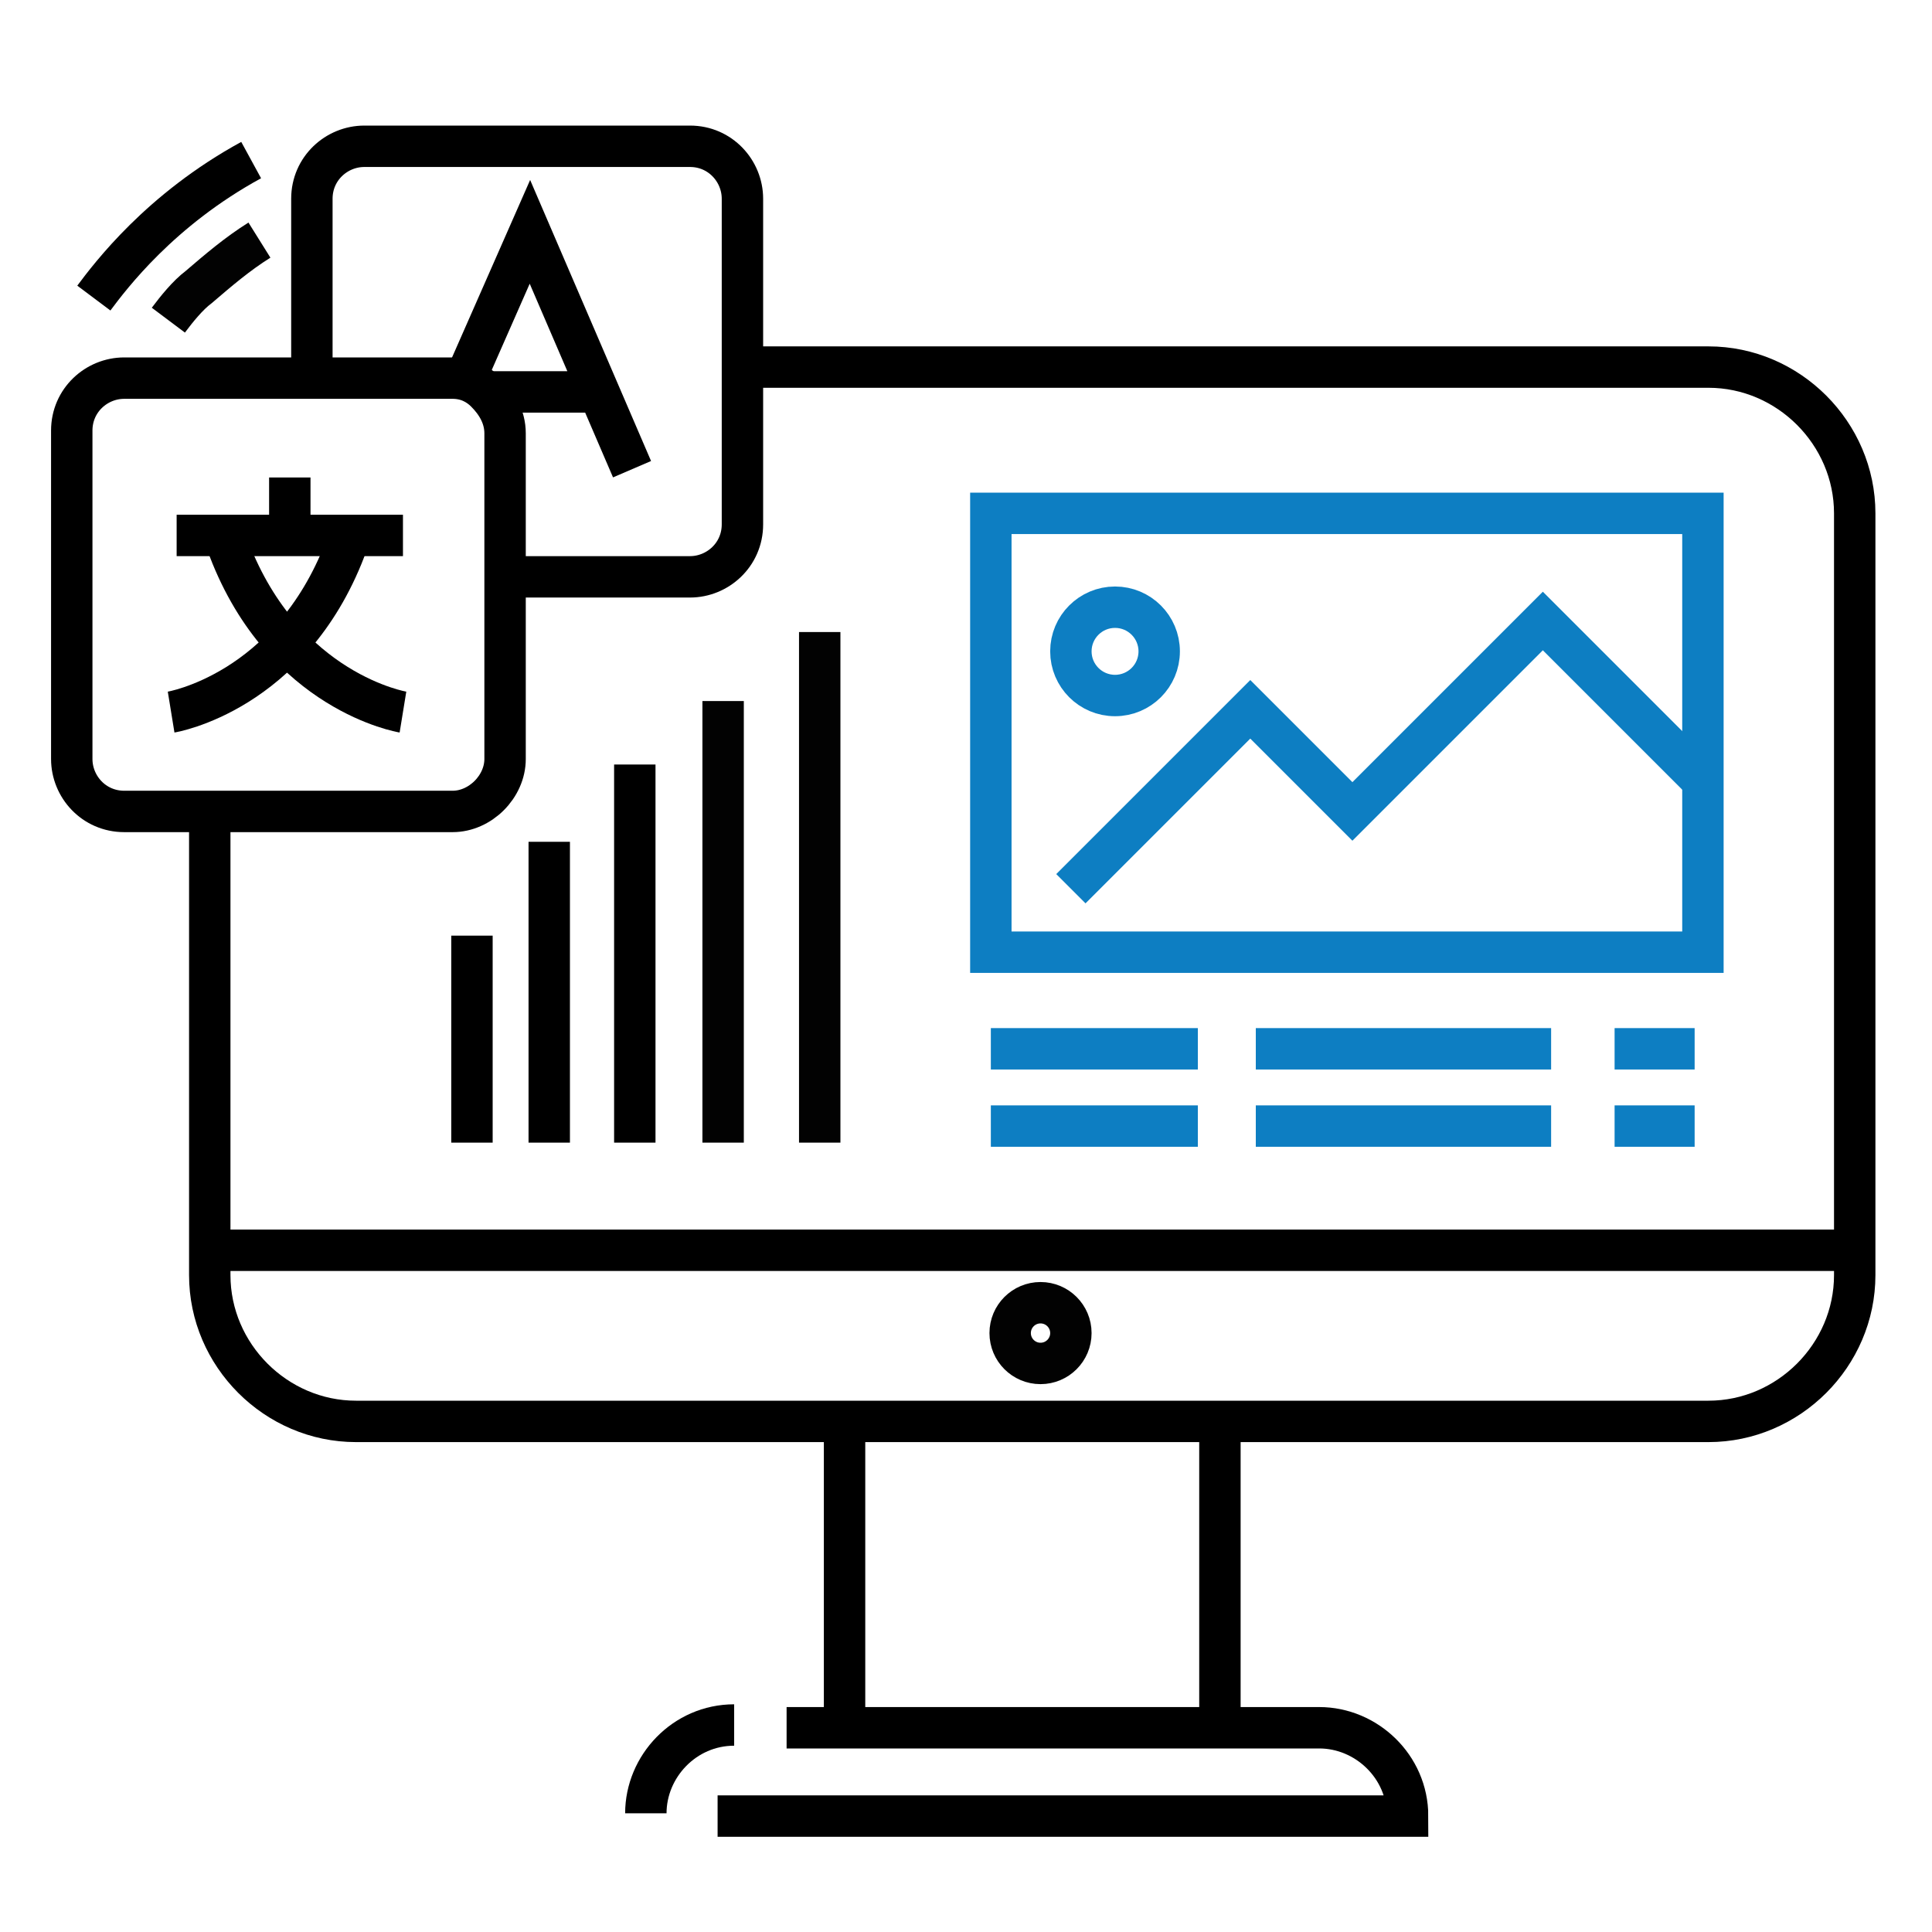
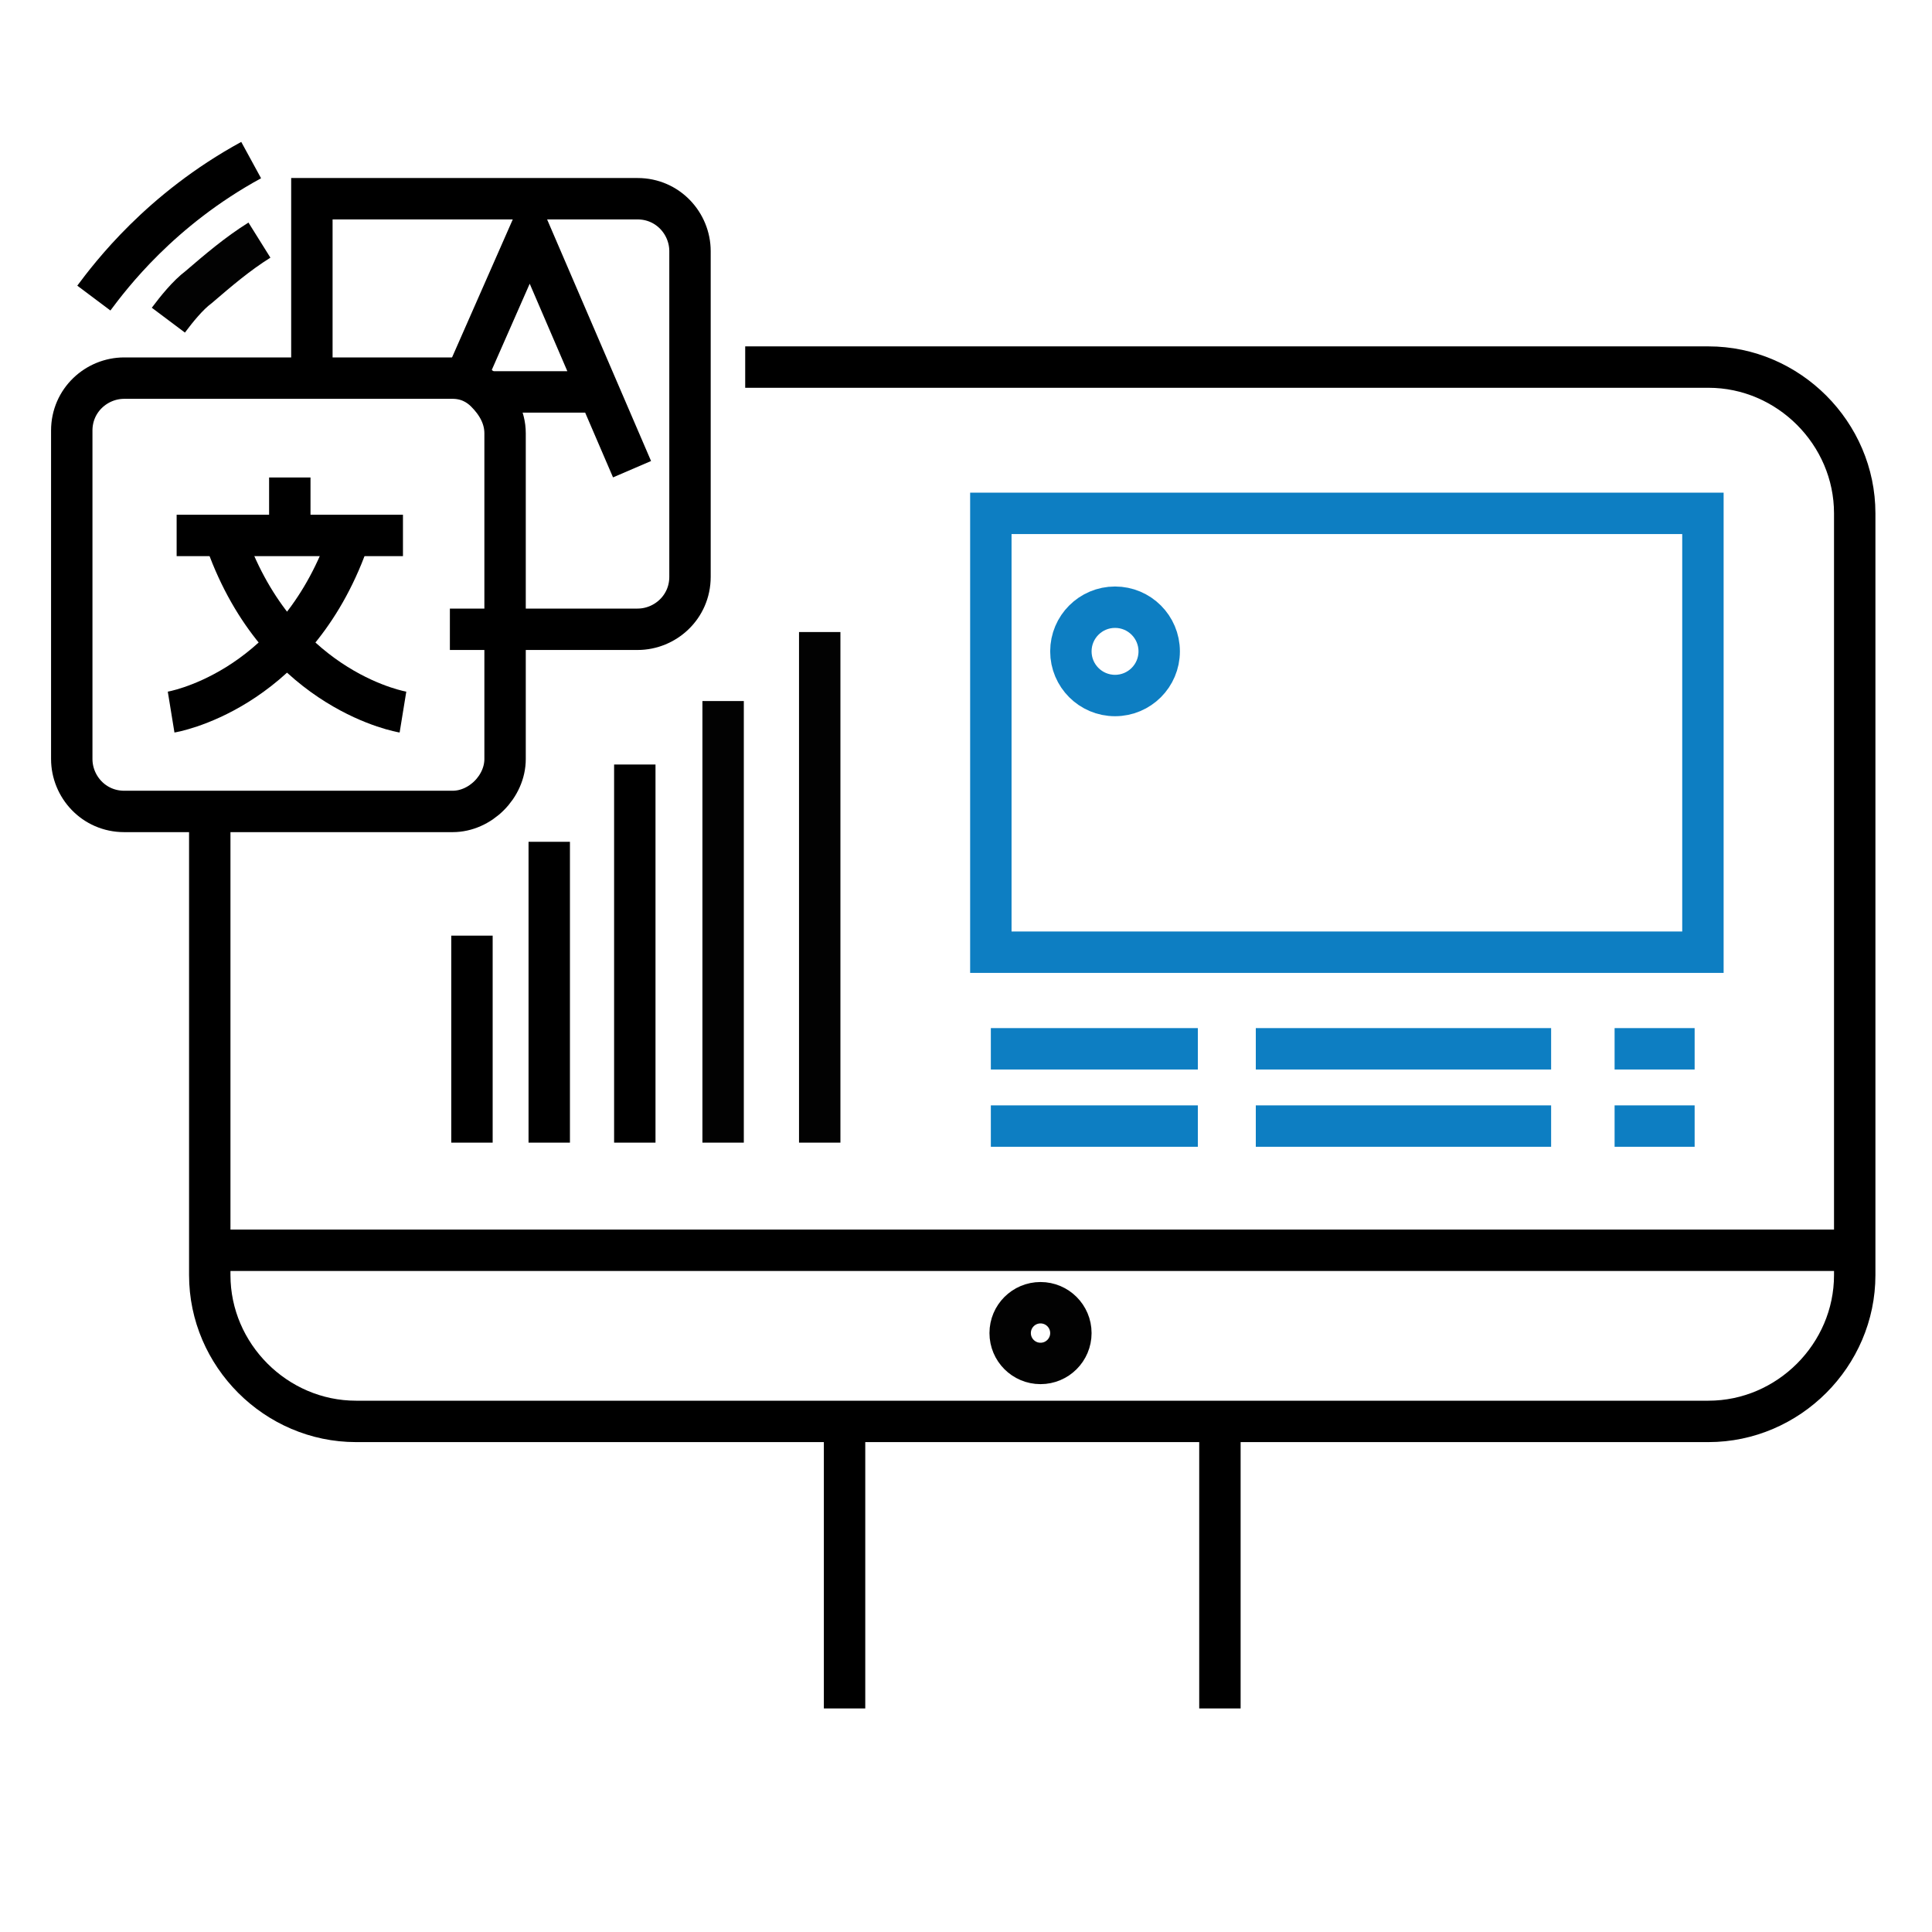
<svg xmlns="http://www.w3.org/2000/svg" version="1.1" id="Layer_1" x="0px" y="0px" viewBox="0 0 70 70" style="enable-background:new 0 0 70 70;" xml:space="preserve">
  <style type="text/css"> .st0{fill:none;stroke:#000000;stroke-width:1.5;stroke-miterlimit:10;} .st1{fill:none;stroke:#020202;stroke-width:1.5;stroke-miterlimit:10;} .st2{fill:none;stroke:#0D7EC2;stroke-width:1.5;stroke-miterlimit:10;} </style>
  <g>
    <path class="st0" d="M27,13.3h34.9c2.9,0,5.3,2.4,5.3,5.3v27.6c0,2.9-2.4,5.3-5.3,5.3h-49c-2.9,0-5.3-2.4-5.3-5.3V29.8" />
    <line class="st0" x1="7.7" y1="45.3" x2="67.2" y2="45.3" />
    <line class="st0" x1="30.6" y1="51.5" x2="30.6" y2="61.9" />
    <line class="st0" x1="44.2" y1="51.5" x2="44.2" y2="61.9" />
-     <path class="st0" d="M28.5,62.6h19.3c1.7,0,3.2,1.4,3.2,3.2l0,0H26" />
-     <path class="st0" d="M23.4,65.7L23.4,65.7c0-1.7,1.4-3.2,3.2-3.2" />
    <circle class="st1" cx="37.7" cy="48.3" r="1.1" />
    <line class="st0" x1="17.1" y1="41.4" x2="17.1" y2="33.9" />
    <line class="st0" x1="19.9" y1="41.4" x2="19.9" y2="30.5" />
    <line class="st0" x1="23" y1="41.4" x2="23" y2="27.7" />
    <line class="st1" x1="26.2" y1="41.4" x2="26.2" y2="25.4" />
    <line class="st1" x1="29.7" y1="41.4" x2="29.7" y2="22.9" />
    <rect x="35.9" y="18.6" class="st2" width="25.8" height="15.9" />
-     <path class="st2" d="M38.8,32.2c0.4-0.4,6.5-6.5,6.5-6.5l3.7,3.7l6.9-6.9l5.6,5.6" />
    <circle class="st2" cx="40.4" cy="23.6" r="1.6" />
    <line class="st2" x1="35.9" y1="38" x2="43.4" y2="38" />
    <line class="st2" x1="45.5" y1="38" x2="56.2" y2="38" />
    <line class="st2" x1="58.5" y1="38" x2="61.4" y2="38" />
    <line class="st2" x1="35.9" y1="40.8" x2="43.4" y2="40.8" />
    <line class="st2" x1="45.5" y1="40.8" x2="56.2" y2="40.8" />
    <line class="st2" x1="58.5" y1="40.8" x2="61.4" y2="40.8" />
    <g>
-       <path class="st0" d="M11.3,13.4V7.2c0-1.1,0.9-1.9,1.9-1.9h11.8c1.1,0,1.9,0.9,1.9,1.9v11.8c0,1.1-0.9,1.9-1.9,1.9h-6.8" />
+       <path class="st0" d="M11.3,13.4V7.2h11.8c1.1,0,1.9,0.9,1.9,1.9v11.8c0,1.1-0.9,1.9-1.9,1.9h-6.8" />
      <path class="st0" d="M17,14.8 M17,13.4l2.2-5l0,0l3.7,8.6 M17.6,14.2h4" />
      <path class="st1" d="M6.1,11.6c0.3-0.4,0.7-0.9,1.1-1.2c0.7-0.6,1.4-1.2,2.2-1.7" />
      <path class="st0" d="M3.4,10.8C4,10,5.8,7.6,9.1,5.8" />
      <path class="st0" d="M16.4,29.4H4.5c-1.1,0-1.9-0.9-1.9-1.9V15.6c0-1.1,0.9-1.9,1.9-1.9h6.7h5.2c0.5,0,0.9,0.2,1.2,0.5 c0.4,0.4,0.7,0.9,0.7,1.5v11.8C18.3,28.5,17.4,29.4,16.4,29.4z" />
      <g>
        <line class="st0" x1="14.6" y1="19.4" x2="6.4" y2="19.4" />
        <line class="st0" x1="10.5" y1="17.3" x2="10.5" y2="19.2" />
        <path class="st0" d="M14.6,25.8c0,0-4.3-0.7-6.3-5.9c0-0.1-0.1-0.2-0.1-0.3" />
        <path class="st0" d="M6.2,25.8c0,0,4.3-0.7,6.3-5.9c0-0.1,0.1-0.2,0.1-0.3" />
      </g>
    </g>
  </g>
</svg>